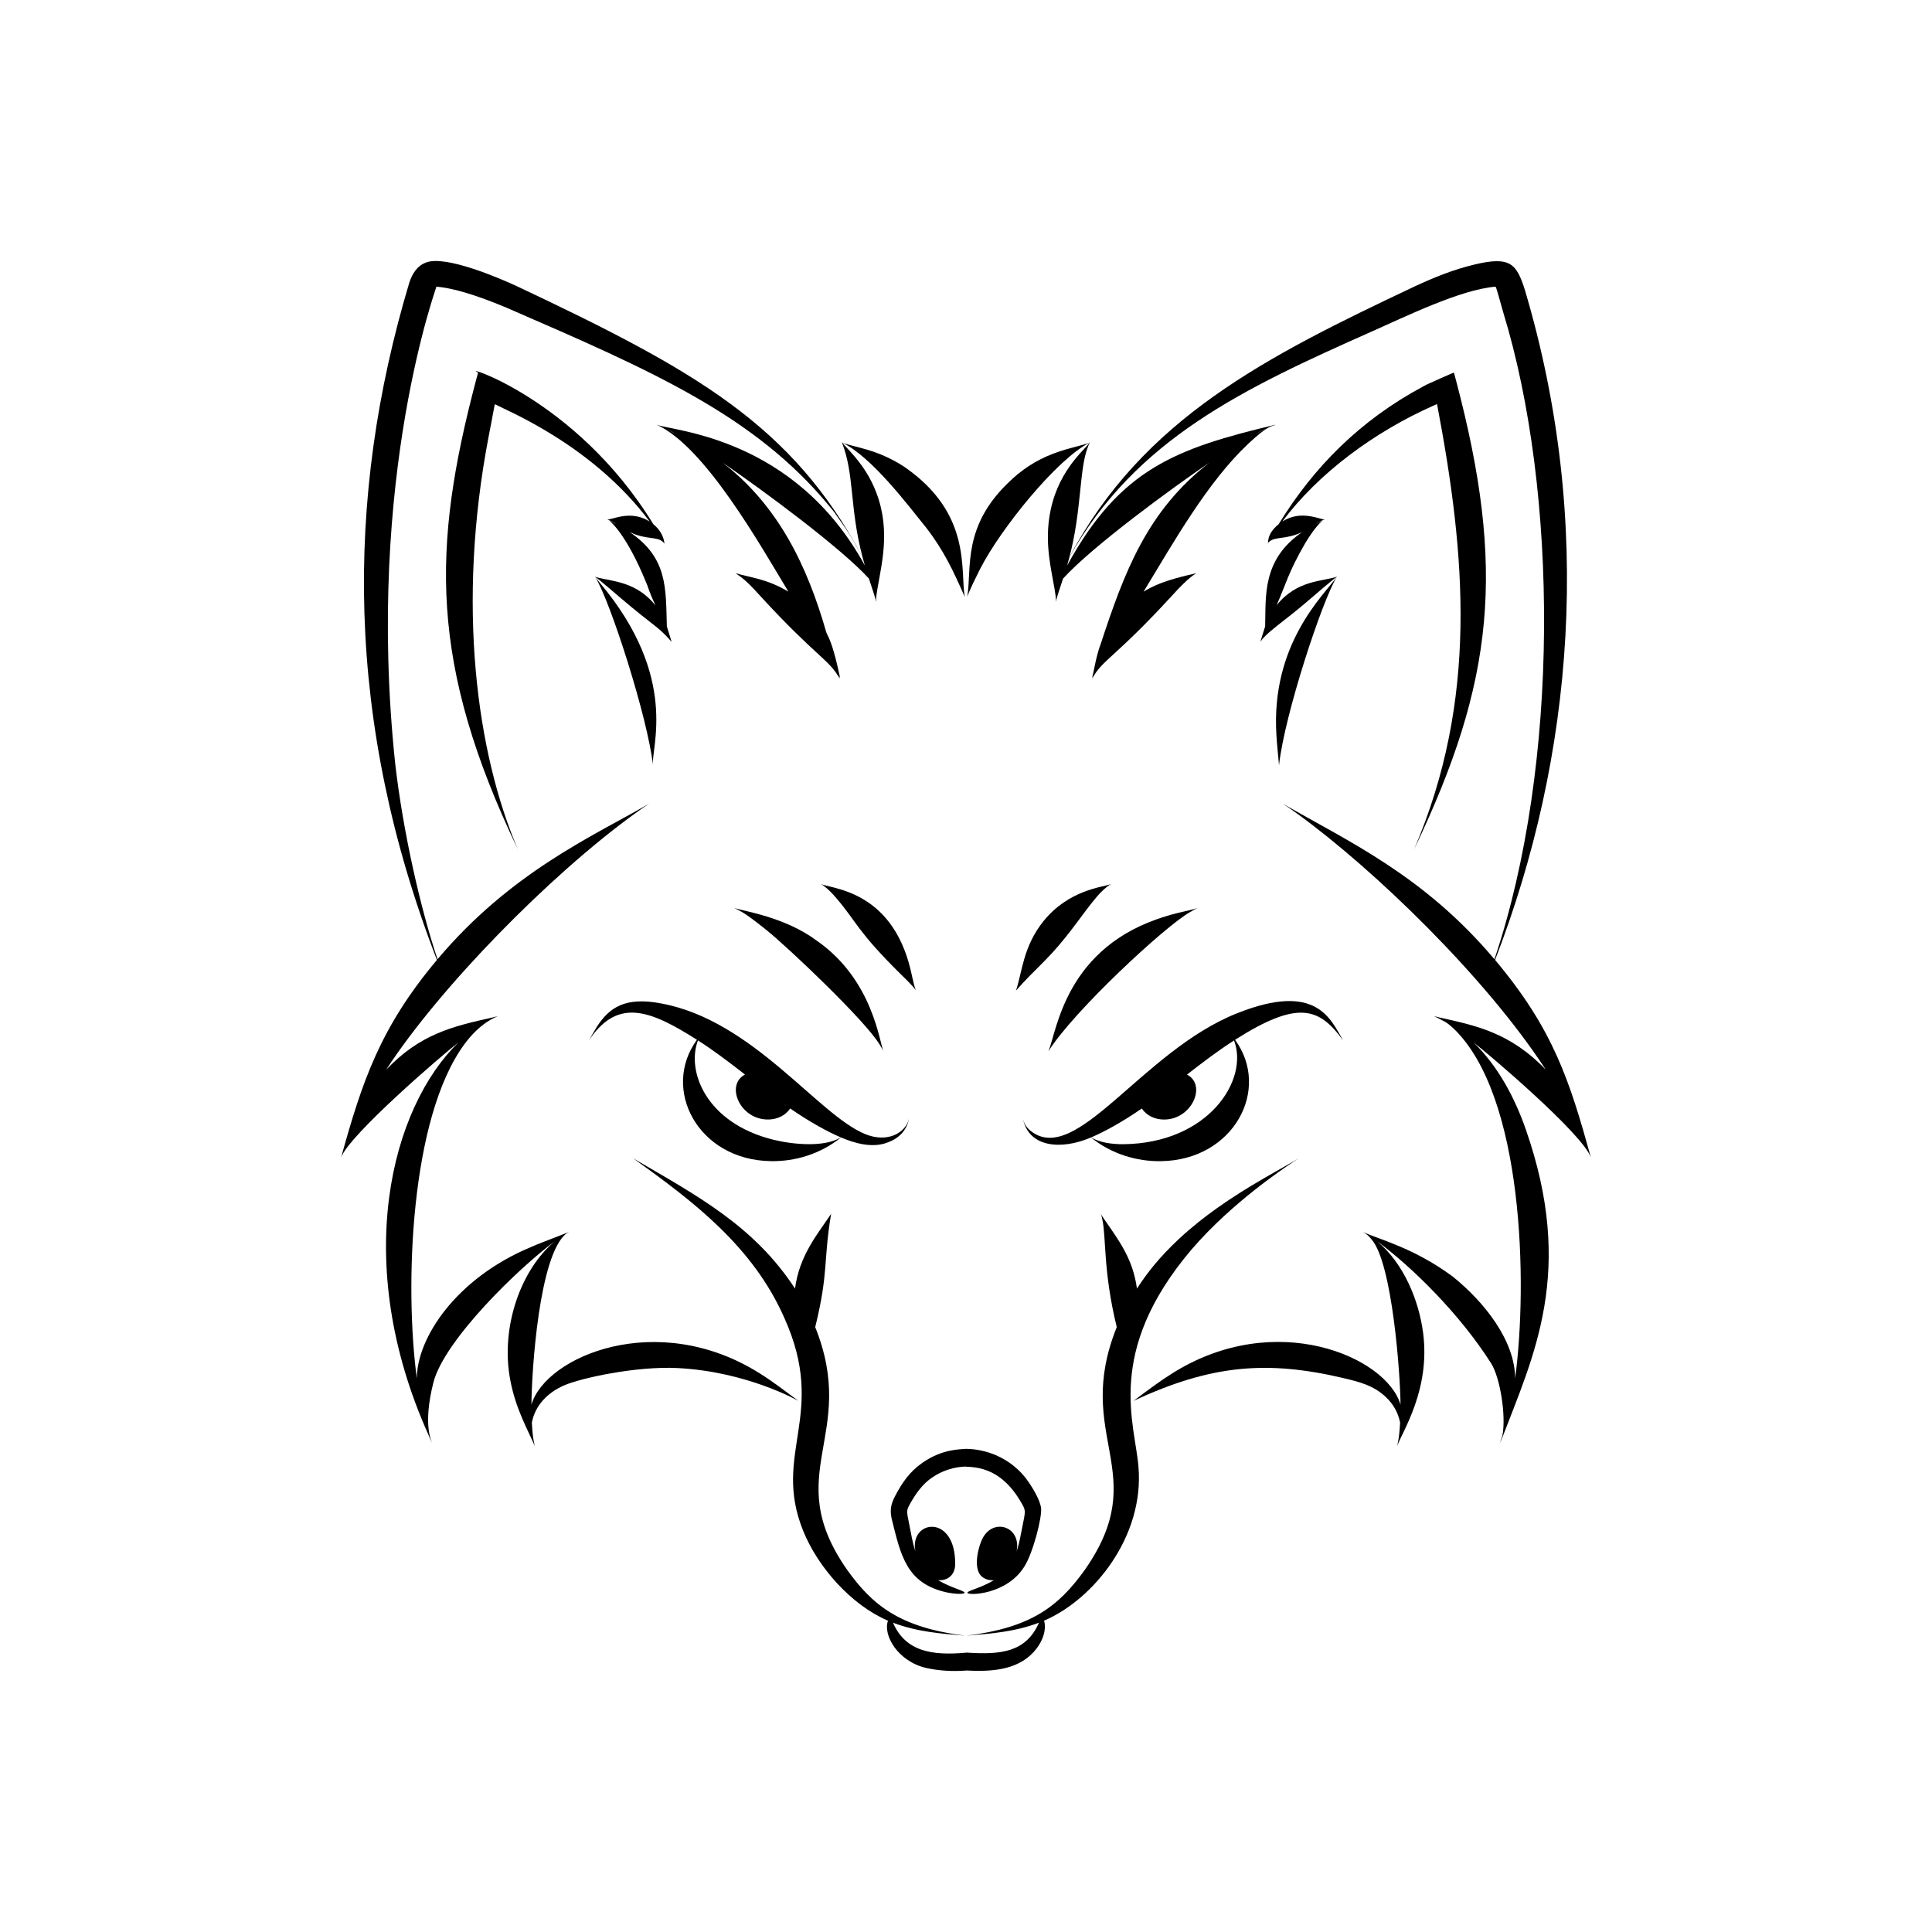
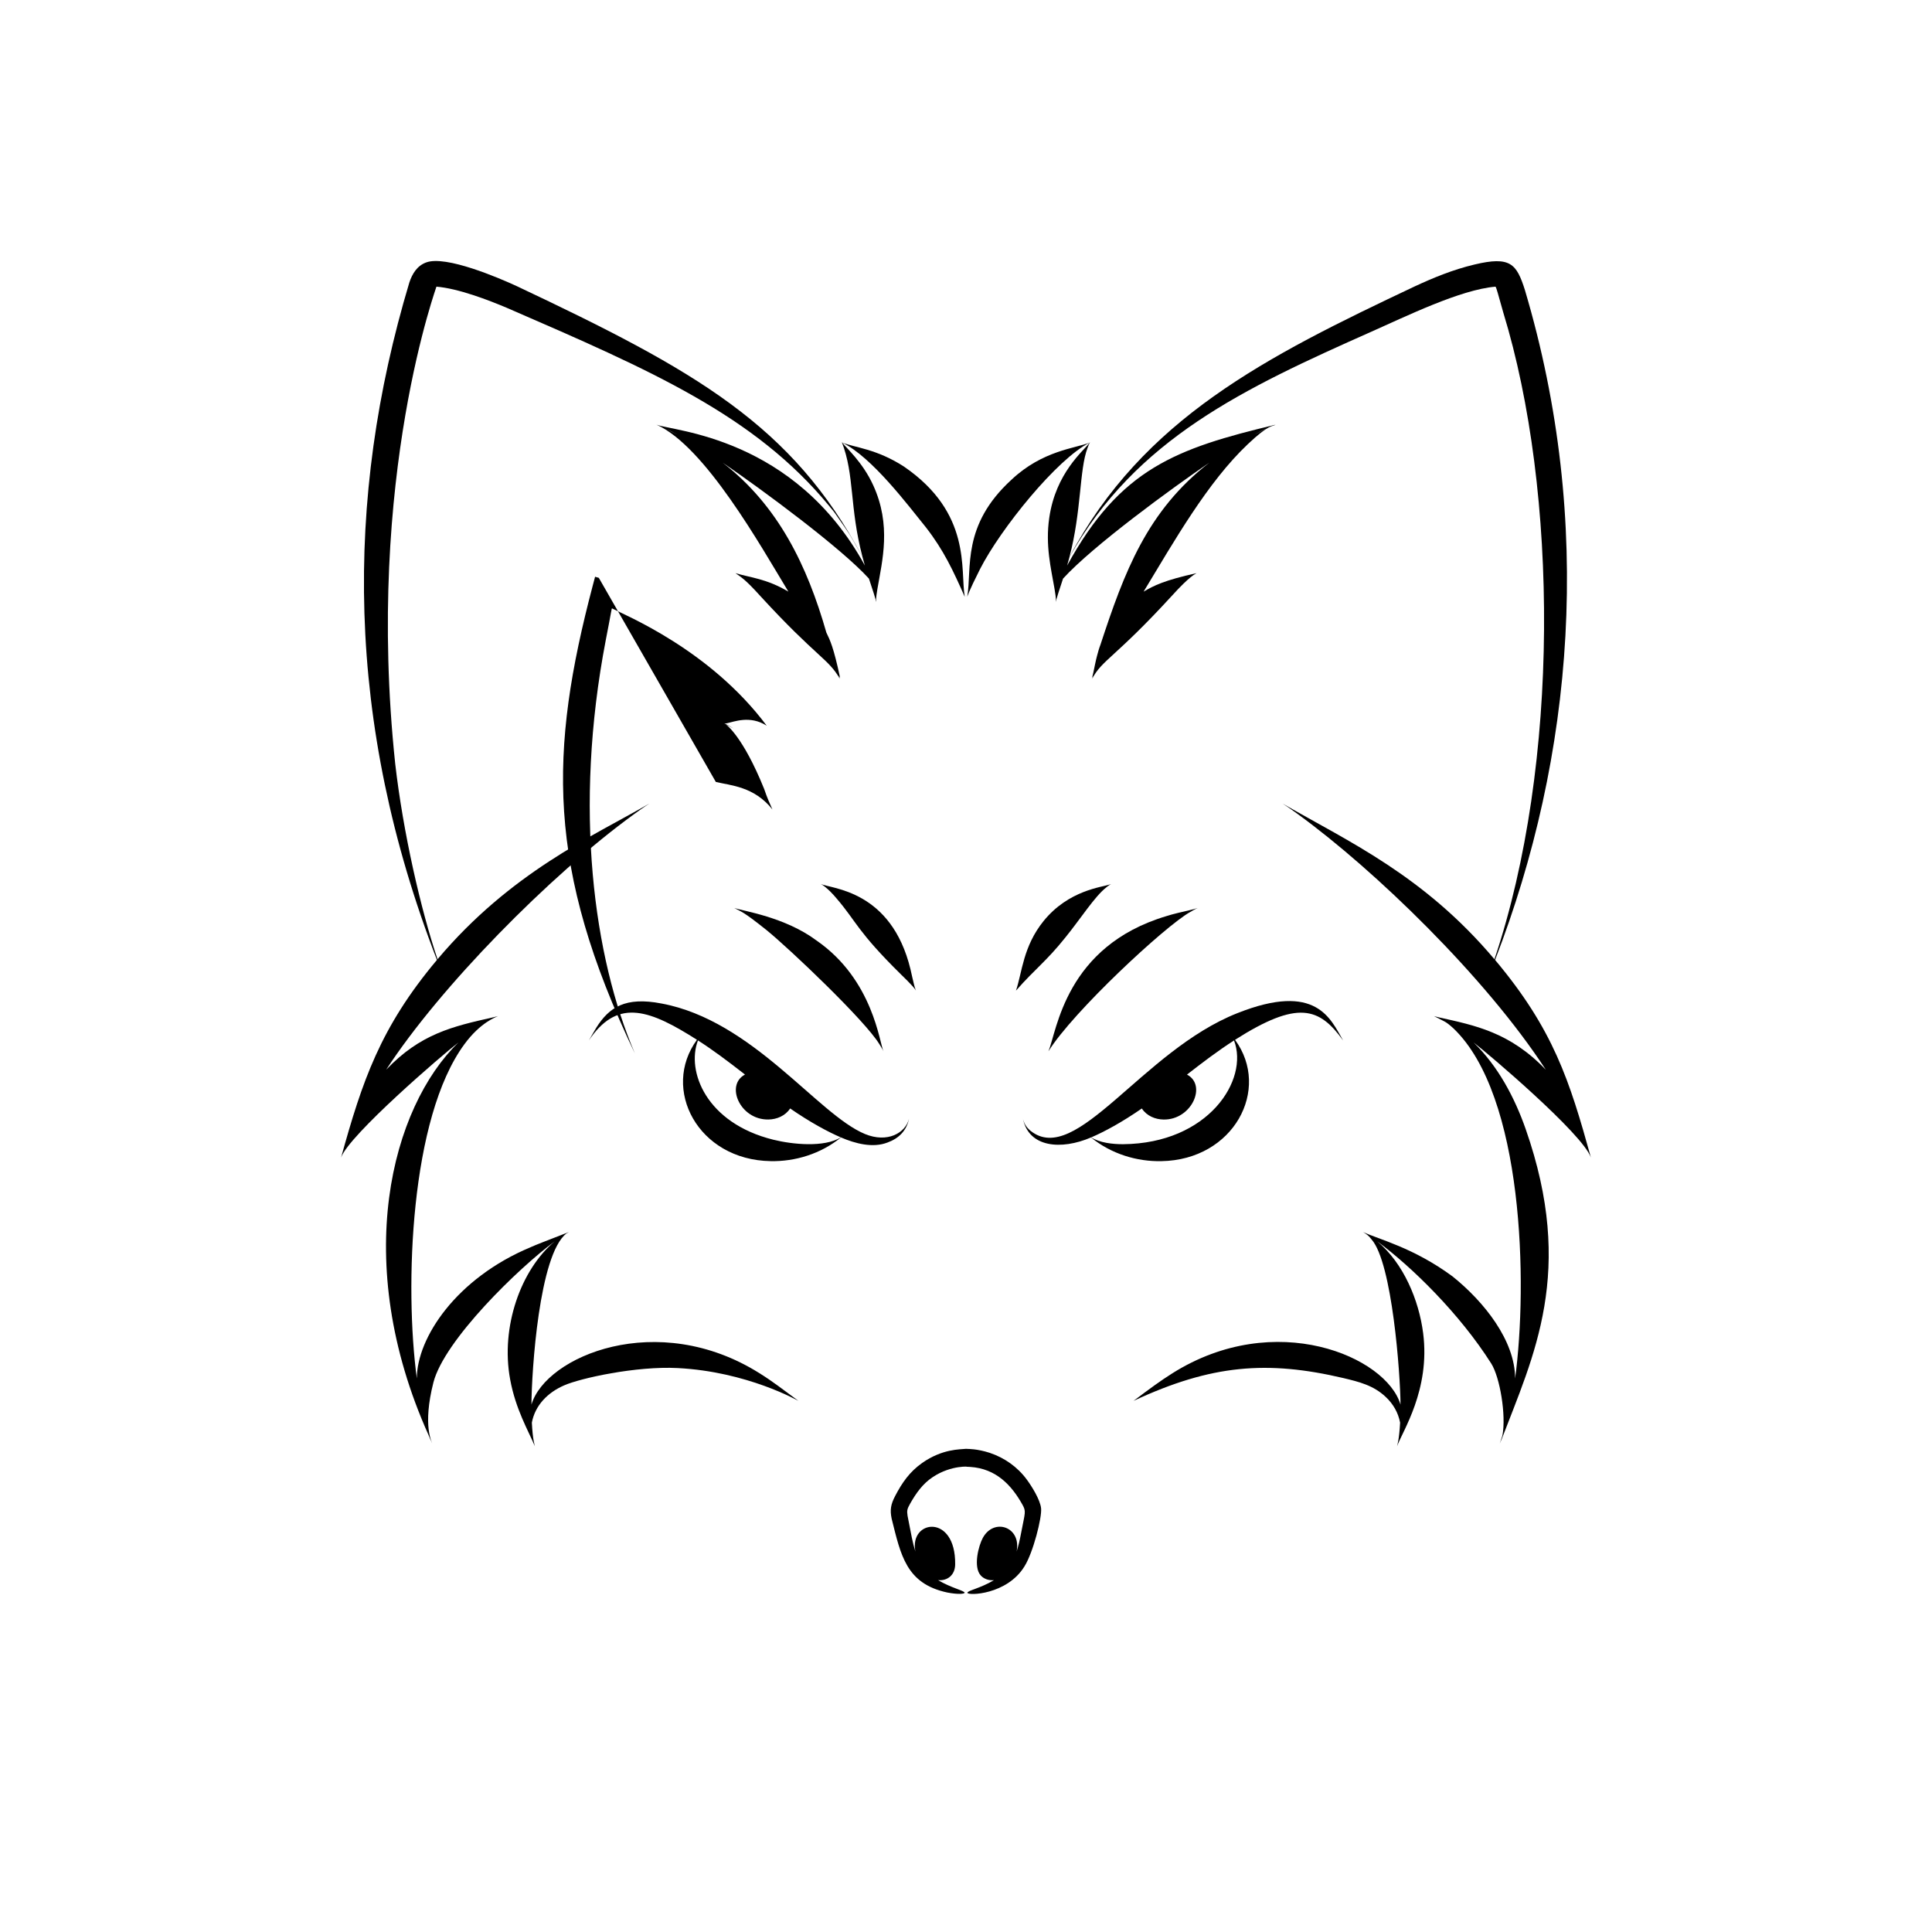
<svg xmlns="http://www.w3.org/2000/svg" fill="#000000" width="800px" height="800px" version="1.1" viewBox="144 144 512 512">
  <g>
-     <path d="m302.69 297.13c-0.699-0.16-1.051-0.316-1.051-0.316s0.023 0.012 0.066 0.039c4.019 6.359 13.988 37.496 15.34 49.945-0.559-4.684 7.047-23.207-14.035-48.293-0.867-1.027-1.289-1.629-1.305-1.648 0.758 0.438 6.312 5.219 6.445 5.34 9.562 8.164 10.039 7.559 13.84 11.902-0.012-0.047-1.09-3.582-1.262-4.07-0.309-10.23 0.25-18.152-9.848-25.023 4.383 2.109 7.129 1.094 8.785 2.578 0.328 0.297 0.414 0.527 0.414 0.527-0.016 0 0.031-2.762-2.941-5.191-20.762-33.91-52.594-42.898-46.234-40.102-0.07-0.012-0.188-0.121-0.215-0.055l-0.066 0.246-0.523 1.965c-11.605 44.004-12.426 74.805 11.137 124.11-10.918-25.488-16.301-64.828-7.731-109.46 1.543-7.852 1.551-8.566 1.684-8.484 3.273 1.754 25.891 10.855 40.98 31.086-4.441-2.844-8.73-1.012-10.559-0.645-0.449 0.113-0.691 0.105-0.691 0.105 0.391 0.199-0.168-0.352 2.465 1.27-0.914-0.461 0.039 0.031-2.031-1.086 0.082 0.125 4.441 3.016 10.148 17.137 0.789 2.359 1.527 3.938 2.184 5.422-4.856-6.133-11.152-6.356-14.996-7.297z" />
+     <path d="m302.69 297.13c-0.699-0.16-1.051-0.316-1.051-0.316s0.023 0.012 0.066 0.039l-0.066 0.246-0.523 1.965c-11.605 44.004-12.426 74.805 11.137 124.11-10.918-25.488-16.301-64.828-7.731-109.46 1.543-7.852 1.551-8.566 1.684-8.484 3.273 1.754 25.891 10.855 40.98 31.086-4.441-2.844-8.73-1.012-10.559-0.645-0.449 0.113-0.691 0.105-0.691 0.105 0.391 0.199-0.168-0.352 2.465 1.27-0.914-0.461 0.039 0.031-2.031-1.086 0.082 0.125 4.441 3.016 10.148 17.137 0.789 2.359 1.527 3.938 2.184 5.422-4.856-6.133-11.152-6.356-14.996-7.297z" />
    <path d="m234.39 450.77c2.023-5.914 27.055-27.418 31.09-30.496-17.672 17.145-28.645 57.871-7.906 104.04 0.051 0.125 0.07 0.18 0.621 1.5 0 0-0.035-0.109-0.094-0.309 0.301 0.695 0.449 1.07 0.449 1.07-0.02-0.328-2.648-4.621 0.312-16.219 2.879-11.188 22.531-30.301 32.137-37.375-8.902 7.414-14.406 22.602-11.801 36.59 1.461 7.953 4.824 13.582 6.559 17.723-0.031-0.191-0.57-1.582-0.812-6.285 0.867-4.582 4.188-7.977 8.566-9.875 4.211-1.867 19.051-5.164 30.109-4.582 18.414 0.953 31.836 8.645 31.969 8.691-4.57-3.332-6.484-4.926-10.293-7.309-27.047-17.031-56.695-4.535-60.457 8.305 0.051-8.895 2.016-39.746 9.266-45.355 0.426-0.258 0.656-0.379 0.656-0.379-6.492 2.539-8.383 3.227-10.191 4.039-19.641 8.219-30.078 23.969-30.105 34.754-3.266-24.301-1.797-69.008 12.602-88.559 4.336-5.922 8.508-7.223 8.926-7.473 0 0-0.492 0.16-1.406 0.363 0.008-0.004 0.02-0.012 0.02-0.012l-0.016 0.008c-10.691 2.394-19.207 4.367-28.254 13.863 14.164-21.789 43.23-51.398 65.621-67.668 2.621-1.922 4.144-2.875 4.144-2.875-15.34 8.832-36.77 18.273-56.152 41.262-4.457-13.242-9.121-33.586-11.211-51.789-8.086-76.262 11.605-128.02 10.902-126.42 0-0.012 0.008-0.012 0.016-0.023l0.012-0.008c5.742 0.469 13.781 3.547 18.719 5.644 38.262 16.59 65.562 28.473 85.328 52.438 0.746 0.898 1.469 1.754 2.039 2.633 3.746 5.387 2.852 3.871 6.82 10.938 0.203 0.773 0.414 1.527 0.625 2.25-18.648-34.125-50.836-35.59-55.223-37.324 12.836 5.684 27.66 32.207 34.957 44.242-5.852-3.477-10.148-3.703-14.031-4.902 1.414 1.043 2.387 1.406 6.582 6.055 14.945 16.293 18.055 16.574 21.102 21.984 0 0-0.117-0.297-0.312-0.859 0.25 0.371 0.371 0.598 0.371 0.598-1.746-8.168-2.66-9.988-3.648-12.023-5.07-17.715-12.719-33.621-27.496-45.043 10.727 7.34 31.402 22.617 38.773 30.734 2.508 7.523 1.504 4.926 1.879 6.184 0.016-0.184-0.121-0.582 0.383-3.531 0.035 0.047 0.062 0.082 0.062 0.082s-0.023-0.039-0.059-0.094c1.273-7.418 3.731-16.789-1.133-27.379-2.797-6.129-7.172-9.93-8.227-11.312 7.957 3.898 17.484 16.66 22.199 22.473 4.731 6.09 7.219 11.465 10.289 18.41-1.238-7.223 1.918-22.129-16.09-34.504-7.336-4.754-13.078-5.019-16.402-6.387-0.062-0.082-0.098-0.133-0.098-0.133 3.43 8.723 2 17.215 5.496 30.473-18.59-34.977-44.34-49.449-91.477-71.711-5.004-2.32-18.977-8.285-24.152-6.352-2.41 0.883-3.676 2.965-4.461 5.305-17.195 57.312-16.996 116.72 7.312 179.54-15.059 17.93-19.805 32.176-25.406 52.371zm0.516-1.477c-0.059 0.164-0.117 0.332-0.164 0.453 0.051-0.148 0.059-0.172 0.164-0.453zm85.785-191.57c0.797 0.363 1.758 0.844 2.82 1.438-0.82-0.418-3.387-1.707-2.82-1.438z" />
    <path d="m302.05 416.31c-0.711 1.152-0.969 1.676-1.996 3.414 0 0 0.188-0.297 0.582-0.84 7.422-10.277 15.746-7.168 28.062 0.668-9.535 13.051 0.238 31.844 19.523 32.16 6.481 0.137 13.297-1.918 18.641-6.281 3.805 1.633 8.406 2.856 12.312 1.355 3.019-1.09 5.062-3.121 5.727-6.312-0.949 3.797-5.734 6.504-11.684 4.047-12.551-5.199-29.699-30.086-53.906-34.582-9.602-1.863-13.887 1.012-17.262 6.371zm39.379 12.461c-5.277 2.754-1.344 12.02 6.188 11.91 2.234-0.02 4.512-0.977 5.781-2.93 5.305 3.668 9.938 6.164 13.434 7.668-4.422 2.719-12.816 1.875-17.887 0.617-17.812-4.398-23.105-18.156-19.973-26.316 3.93 2.519 7.941 5.523 12.113 8.777 0.113 0.094 0.23 0.184 0.344 0.273z" />
    <path d="m338.59 384.62c1.91 1.082 2.012 0.637 8.516 5.836 6.199 5.031 26.125 23.988 29.918 30.23 0.781 1.199 1.117 1.91 1.117 1.91-1.062-1.977-2.641-18.887-17.734-29.34-8.414-6.277-19.453-7.801-21.816-8.637z" />
    <path d="m385.3 400.92c-5.094-21.098-21.055-21.371-23.785-22.656 0 0 0.5 0.234 1.273 0.875 0.395 0.309 0.836 0.738 1.344 1.23 0.508 0.488 1.031 1.105 1.602 1.766 5.25 6.117 5.457 8.695 17.062 20.125 1.305 1.258 2.344 2.305 3.008 3.055 0.676 0.746 0.945 1.211 0.945 1.211s-0.238-0.48-0.48-1.445c-0.156-0.531-0.809-3.445-0.969-4.16z" />
    <path d="m548.13 220.9c-2.211-6.988-3.863-9.078-13.379-6.797-5.738 1.359-10.969 3.535-15.855 5.805-39.434 18.625-72.004 35.074-91.477 71.711 3.215-12.207 2.594-23.148 4.781-28.883 0.375-1.066 0.715-1.59 0.715-1.59s-0.039 0.055-0.098 0.133c-3.758 1.535-12.492 2.074-20.719 9.809-13.336 12.16-10.473 23.512-11.773 31.082 0.059-0.129 0.312-1.25 3.379-7.324 5.43-10.699 20.5-29.324 29.109-33.562-1.68 2.203-9.016 8-10.746 19.922-1.078 7.328 0.473 13.473 1.383 18.773-0.035 0.055-0.059 0.094-0.059 0.094s0.023-0.035 0.062-0.082c0.504 2.934 0.367 3.356 0.383 3.531 0.254-0.855-0.523 1.027 1.879-6.184 7.891-8.684 28.945-24.016 38.773-30.73-16.512 12.762-22.551 29.047-28.84 48.199-0.402 1.051-0.684 2.066-0.922 2.988-0.266 0.883-0.934 4.227-0.961 4.352-0.203 1.016-0.418 1.523-0.418 1.523s0.121-0.227 0.371-0.598c-0.191 0.562-0.309 0.859-0.309 0.859 2.594-5.051 6.016-5.539 21.098-21.984 4.902-5.426 6.316-5.836 6.582-6.055-8.527 1.883-11.367 3.32-14.031 4.902 8.191-13.512 16.945-28.973 27.598-39.059 5.793-5.496 6.481-4.598 7.363-5.184-26.328 6.285-41.188 11.637-55.223 37.324 0.211-0.719 0.422-1.477 0.625-2.25 17.605-31.293 46.145-44.68 80.031-59.734 8.941-3.949 23.562-11.16 32.875-11.922l0.012 0.008c0.004 0.008 0.016 0.012 0.016 0.023 0.273 0.496 0.543 1.57 2.031 6.832 14.504 47.352 15.074 119.62-2.344 171.38-18.66-22.133-38.406-31.043-56.152-41.262 0 0 1.523 0.953 4.144 2.875 20.203 14.684 49.633 43.105 65.621 67.668-9.527-9.996-18.938-11.781-28.246-13.859 0 0-0.023-0.016-0.031-0.02 0.008 0.004 0.02 0.012 0.023 0.016-0.918-0.207-1.406-0.363-1.406-0.363 3 1.57 3.023 1.312 5.211 3.293 18.578 17.793 19.691 67.652 16.316 92.734-0.023-10.02-8.203-20.316-16.598-27.043-10.34-7.625-19.488-9.793-23.699-11.75 0.816 0.512 1.469 0.906 2.269 1.988 5.469 6.227 7.609 35.648 7.656 43.75-3.715-12.703-33.199-25.469-60.457-8.305-3.019 1.891-6.062 4.121-10.293 7.309 20.672-9.648 35.496-10.758 55.613-6.039 4.141 0.992 7.961 1.918 11.223 5.004 1.941 1.82 3.301 4.129 3.805 6.805-0.234 4.555-0.793 6.156-0.812 6.285 1.391-3.953 8.852-14.945 6.918-29.992-1.117-8.738-5.191-18.527-12.16-24.328 9.133 6.723 21.863 19.188 30.23 32.41 2.277 3.66 3.965 13.617 2.938 19.066-0.438 1.375-0.707 2.117-0.707 2.117s0.148-0.375 0.449-1.07c-0.059 0.195-0.094 0.305-0.094 0.305 8.625-22.59 19.746-44.781 6.512-82.602-2.957-8.434-7.363-16.691-13.797-22.938 3.824 2.922 28.914 24.207 31.09 30.496-5.672-20.441-9.953-33.973-25.398-52.367 20.848-53.887 26.215-115.94 7.918-177.49zm-70.875 37.863c-0.246 0.125-0.504 0.258-0.777 0.395 2.769-1.547 4.473-2.277 0.777-0.395zm87.824 190.51c0.035 0.094 0.07 0.199 0.105 0.281 0.133 0.395 0.031 0.109-0.105-0.281z" />
-     <path d="m478.01 314.09c0.113-0.129 0.488-0.965 2.801-2.91 1.902-1.637 4.555-3.57 7.231-5.785 1.355-1.105 2.621-2.191 3.809-3.207 0.133-0.121 5.707-4.914 6.441-5.34-3.301 4.734-17.621 17.703-16.016 42.129 0.047 1.266 0.621 7.211 0.68 7.812 1.465-13.508 11.574-44.016 15.34-49.941 0.043-0.023 0.066-0.039 0.066-0.039-3.602 1.289-10.645 0.797-16.051 7.602 2.461-5.559 3.109-8.754 7.629-16.539 3.035-4.969 4.562-5.867 4.703-6.023-0.152 0.082-0.051 0.09-2.031 1.086 2.641-1.629 2.047-1.051 2.469-1.27-1.398 0.02-6.273-2.644-11.246 0.539 9.664-12.938 24.484-23.766 39.828-30.605 0.672-0.301 0.824-0.387 1.027-0.453l0.125-0.027c0.066-0.039 0.043 0.09 0.055 0.168 7.59 39.957 10.891 78.102-6.106 117.78 21.324-44.625 24.258-74.41 11.137-124.11-0.035-0.129-0.621-2.344-0.586-2.207-0.031-0.078-7.184 3.137-7.312 3.203l-1.004 0.547c-16.562 8.898-28.859 21.281-38.133 36.406-3.539 2.891-2.57 5.234-2.941 5.191 0 0 0.082-0.23 0.414-0.527 1.641-1.473 4.457-0.496 8.785-2.578-10.773 7.336-9.609 17.117-9.848 25.023-0.191 0.539-1.254 4.027-1.266 4.078z" />
-     <path d="m445.71 532.8c-0.867-11.496-9.004-30.445 13.977-57.57 2.894-3.375 5.859-6.344 8.684-8.953 5.668-5.207 10.73-9.004 14.27-11.543 3.551-2.535 5.613-3.797 5.613-3.797-0.133 0.078-0.57 0.332-1.516 0.883-1.008 0.57-2.484 1.41-4.387 2.488-3.801 2.18-9.352 5.285-15.809 9.844-3.215 2.293-6.652 4.961-10.086 8.152-5.242 4.926-8.324 8.844-11.152 13.18-1.078-7.918-4.758-12.684-8.672-18.383-0.645-0.891-0.891-1.426-0.891-1.426s0.215 0.551 0.406 1.617c1.023 4.625 0.18 13.621 3.805 28.406-11.707 29.145 9.605 38.41-8.418 64.258-7.062 9.898-14.418 15.395-31.312 17.508 6.41-0.527 12.742-1.012 19.125-3.438-3.488 7.922-10.23 8.492-18.996 7.941v-0.012h-0.324v0.02c-9.07 0.809-16.016-0.273-19.383-7.945 6.394 2.43 12.875 2.922 19.125 3.438-17.457-2.184-24.648-8.172-31.312-17.508-17.828-25.562 3.148-35.461-8.418-64.258 3.602-14.648 2.09-17.227 4.215-30.023-3.719 5.551-8.406 11.051-9.566 19.809-10.855-16.617-25.828-24.555-42.949-34.543 16.199 11.543 31.836 23.5 40.113 42.305 11.582 25.703-3.367 35.754 4.996 56.43 3.863 9.605 12.719 19.664 22.477 23.82-1.383 3.828 2.606 10.781 10.113 12.527 3.367 0.738 6.898 0.977 10.797 0.672 7.383 0.402 14.309-0.336 18.523-5.891 2.379-3.215 2.371-6.059 1.918-7.309 13.031-5.555 26.574-22.215 25.035-40.699z" />
    <path d="m417.13 443.7c-1.227-1.012-1.746-2.023-2.035-3.219 1.543 7.621 10.109 8.359 18.035 4.957 5.387 4.398 12.219 6.418 18.641 6.281 19.191-0.316 29.117-19.043 19.523-32.16 16.664-10.598 22.328-8.562 28.645 0.168-3.297-5.613-7-15.59-28.031-7.227-25.258 9.98-42.68 40.797-54.777 31.199zm24.5 3.527c-2.75 0.008-6.137-0.367-8.465-1.801 3.527-1.516 8.105-3.984 13.434-7.668 1.281 1.965 3.566 2.91 5.781 2.93 7.445 0.109 11.527-9.129 6.188-11.91 3.93-3.078 8.312-6.387 12.461-9.047 4.016 10.453-6.785 27.297-29.398 27.496z" />
    <path d="m453.11 386.78c-26.785 7.981-28.996 30.418-31.262 35.824 6.441-10.422 30.957-33.227 37.57-36.918 1.246-0.746 1.98-1.062 1.98-1.062s-0.746 0.273-2.184 0.594c-1.289 0.297-4.547 1.039-6.106 1.562z" />
    <path d="m420.57 388.07c-5.473 6.769-5.684 13.645-7.328 18.457 5.289-6.004 7.945-7.656 13.082-14.074 3.981-4.887 7.766-10.879 10.879-13.309 0.773-0.641 1.273-0.875 1.273-0.875s-0.125 0.055-0.375 0.133c-2.055 0.707-10.914 1.5-17.531 9.668z" />
    <path d="m388.38 531.7c-3.332 2.359-5.309 5.207-7.18 8.797-1.094 2.129-1.41 3.574-0.895 6 2.402 9.555 3.797 17.191 14.719 19.531 2.926 0.57 4.562 0.367 4.602 0.074 0.09-0.527-3.621-1.297-7.023-3.348 2.504 0.227 4.512-1.367 4.527-4.191 0.16-13.586-12.254-11.801-10.535-3.391-0.742-2.277-1.086-4.367-2.078-9.449-0.211-1.414-0.117-1.816 0.66-3.207 1.562-2.766 3.348-5.309 5.977-7.043 5.043-3.398 10.184-2.734 8.852-2.777 0.133 0.008 1.258 0.059 1.125 0.055 6.844 0.445 10.93 4.832 13.785 9.926 1.086 1.938 0.75 2.008-0.309 7.578-0.336 1.801-0.711 3.438-1.195 4.914 1.324-6.519-5.977-9.027-8.941-3.637-1.164 2.113-2.609 7.731-0.555 9.992 0.898 0.984 2.242 1.352 3.488 1.238-3.613 2.176-7.117 2.781-7.023 3.348 0.113 0.797 10.508 0.539 15.117-7.008 2.293-3.637 4.672-12.969 4.402-15.41-0.258-2.293-2.523-5.891-3.805-7.617-2.469-3.352-5.934-5.762-9.789-7.051-3.375-1.098-5.773-1.031-5.906-1.047-0.023-0.016-0.074 0.008-0.098-0.012-0.129 0-0.648-0.004-0.516-0.004v0.008c-1.289 0.168-6.004-0.059-11.406 3.731z" />
  </g>
</svg>